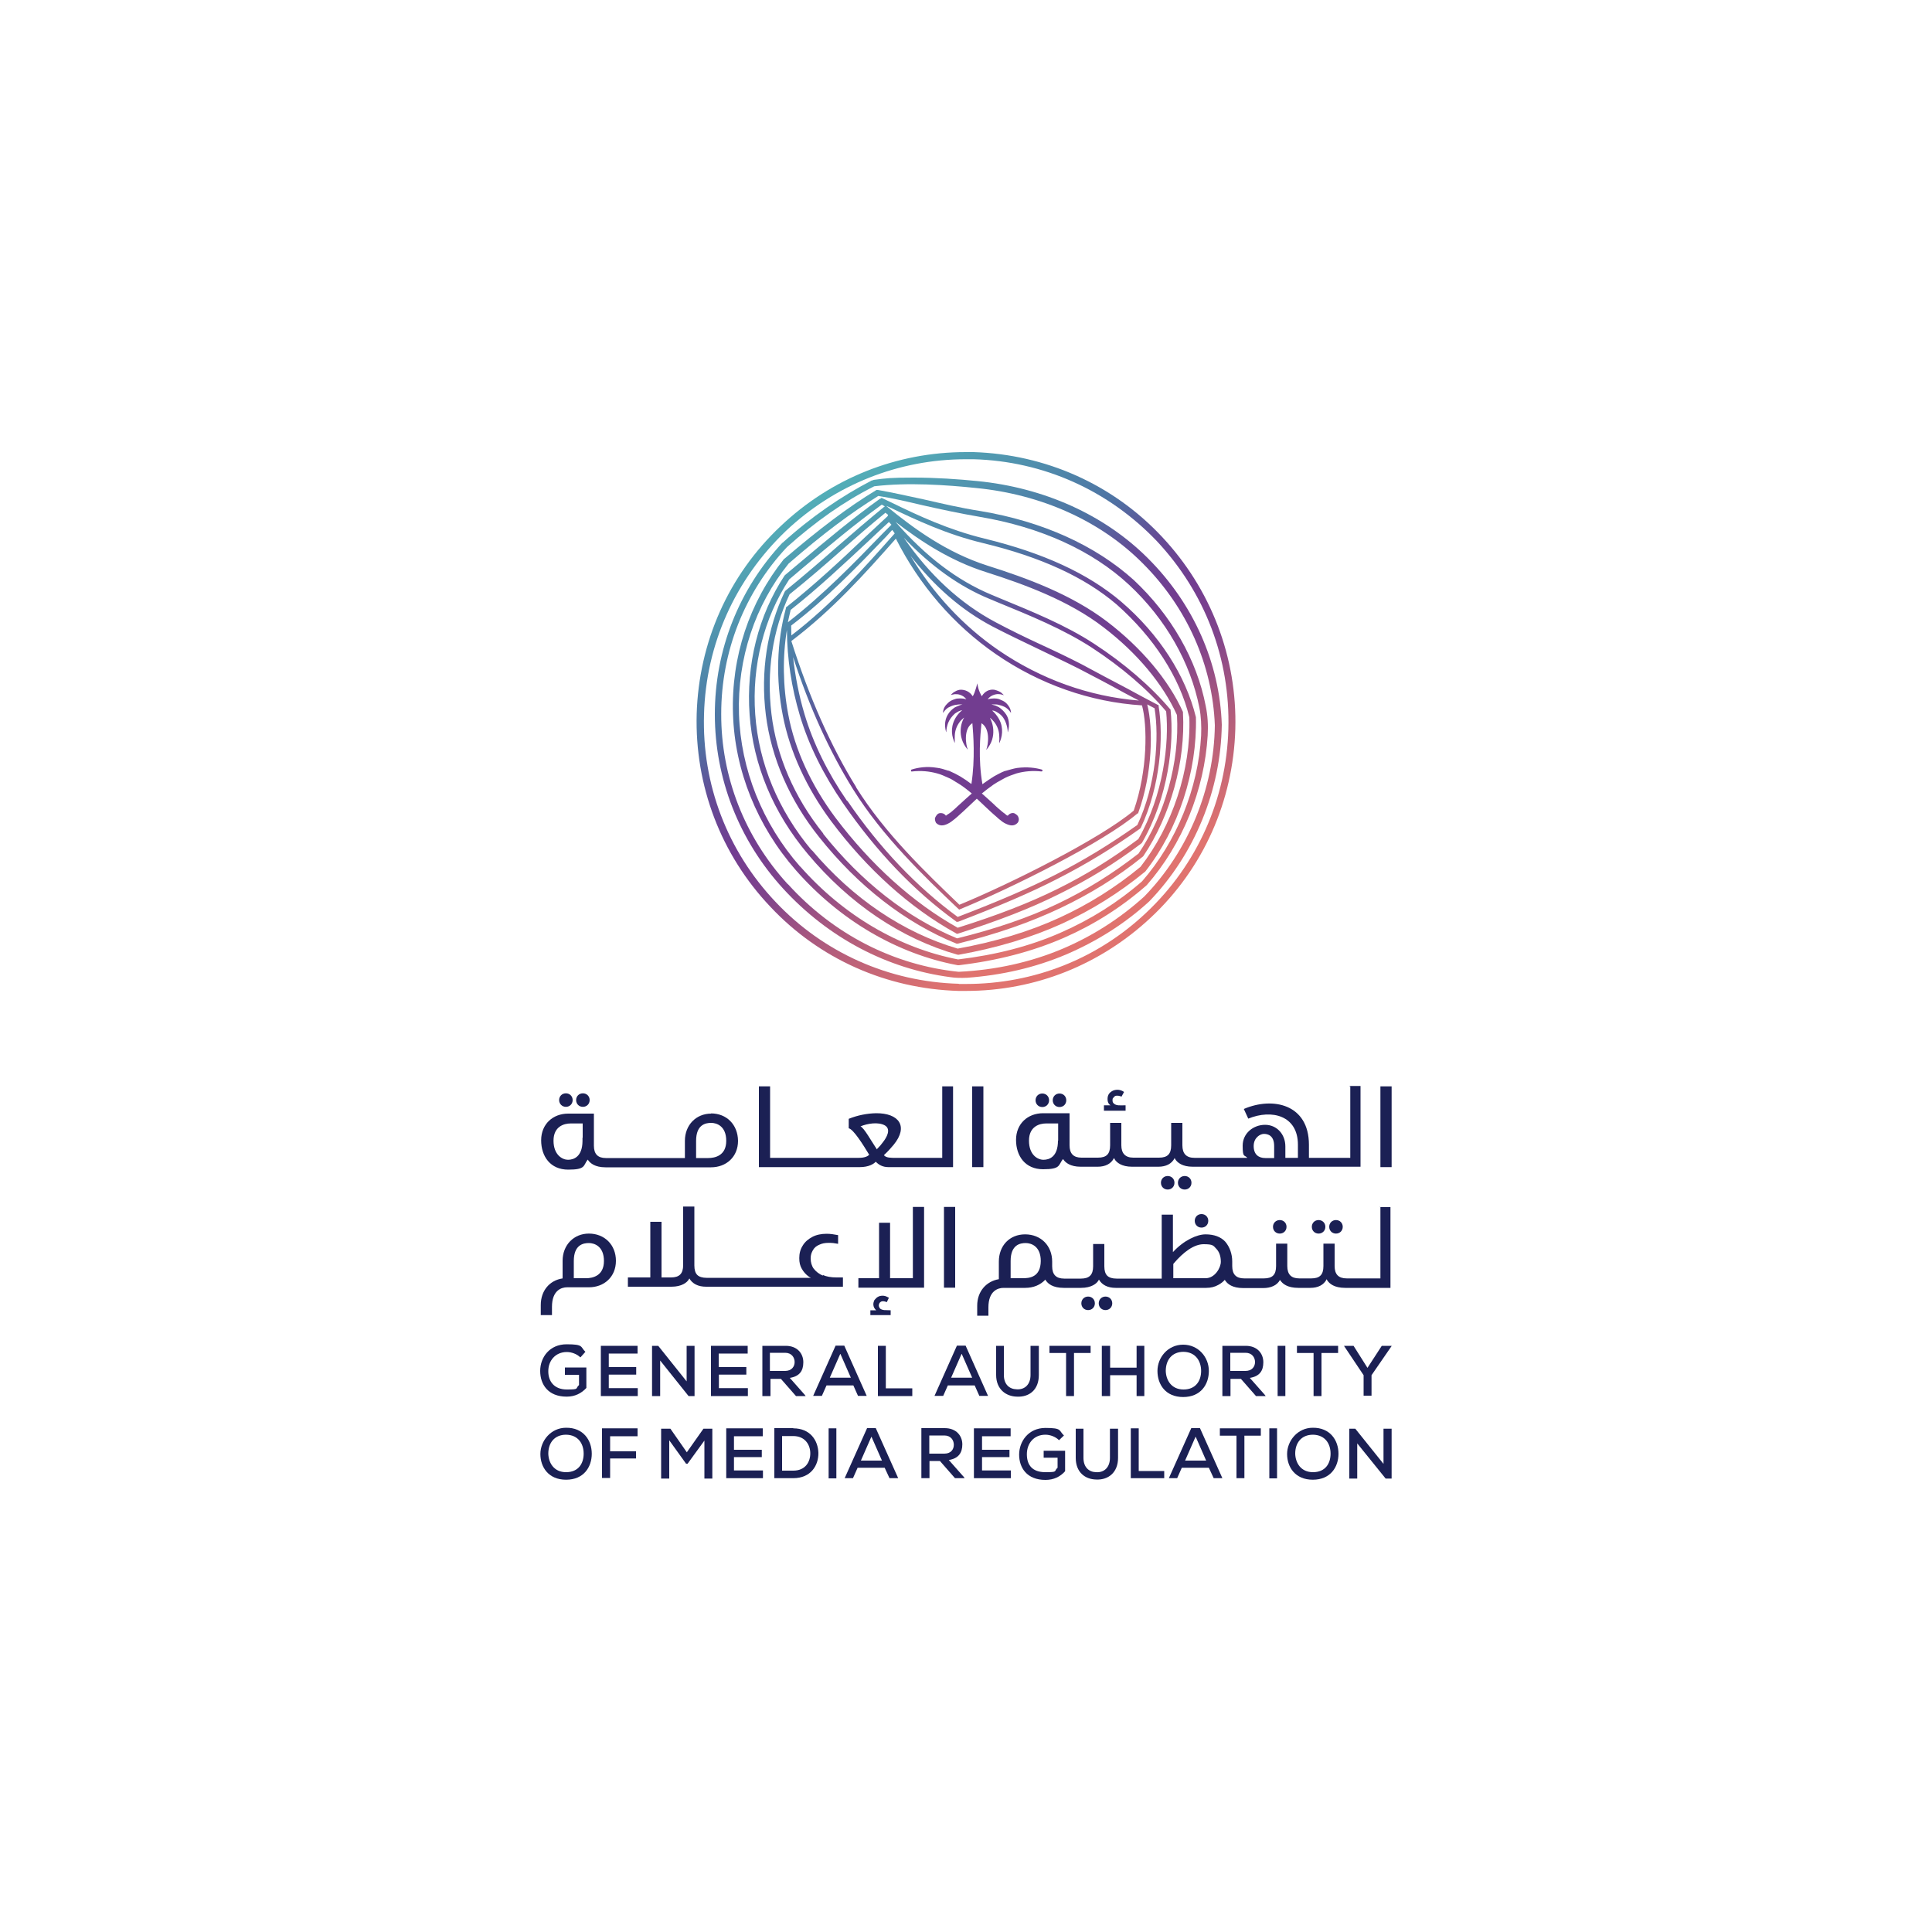
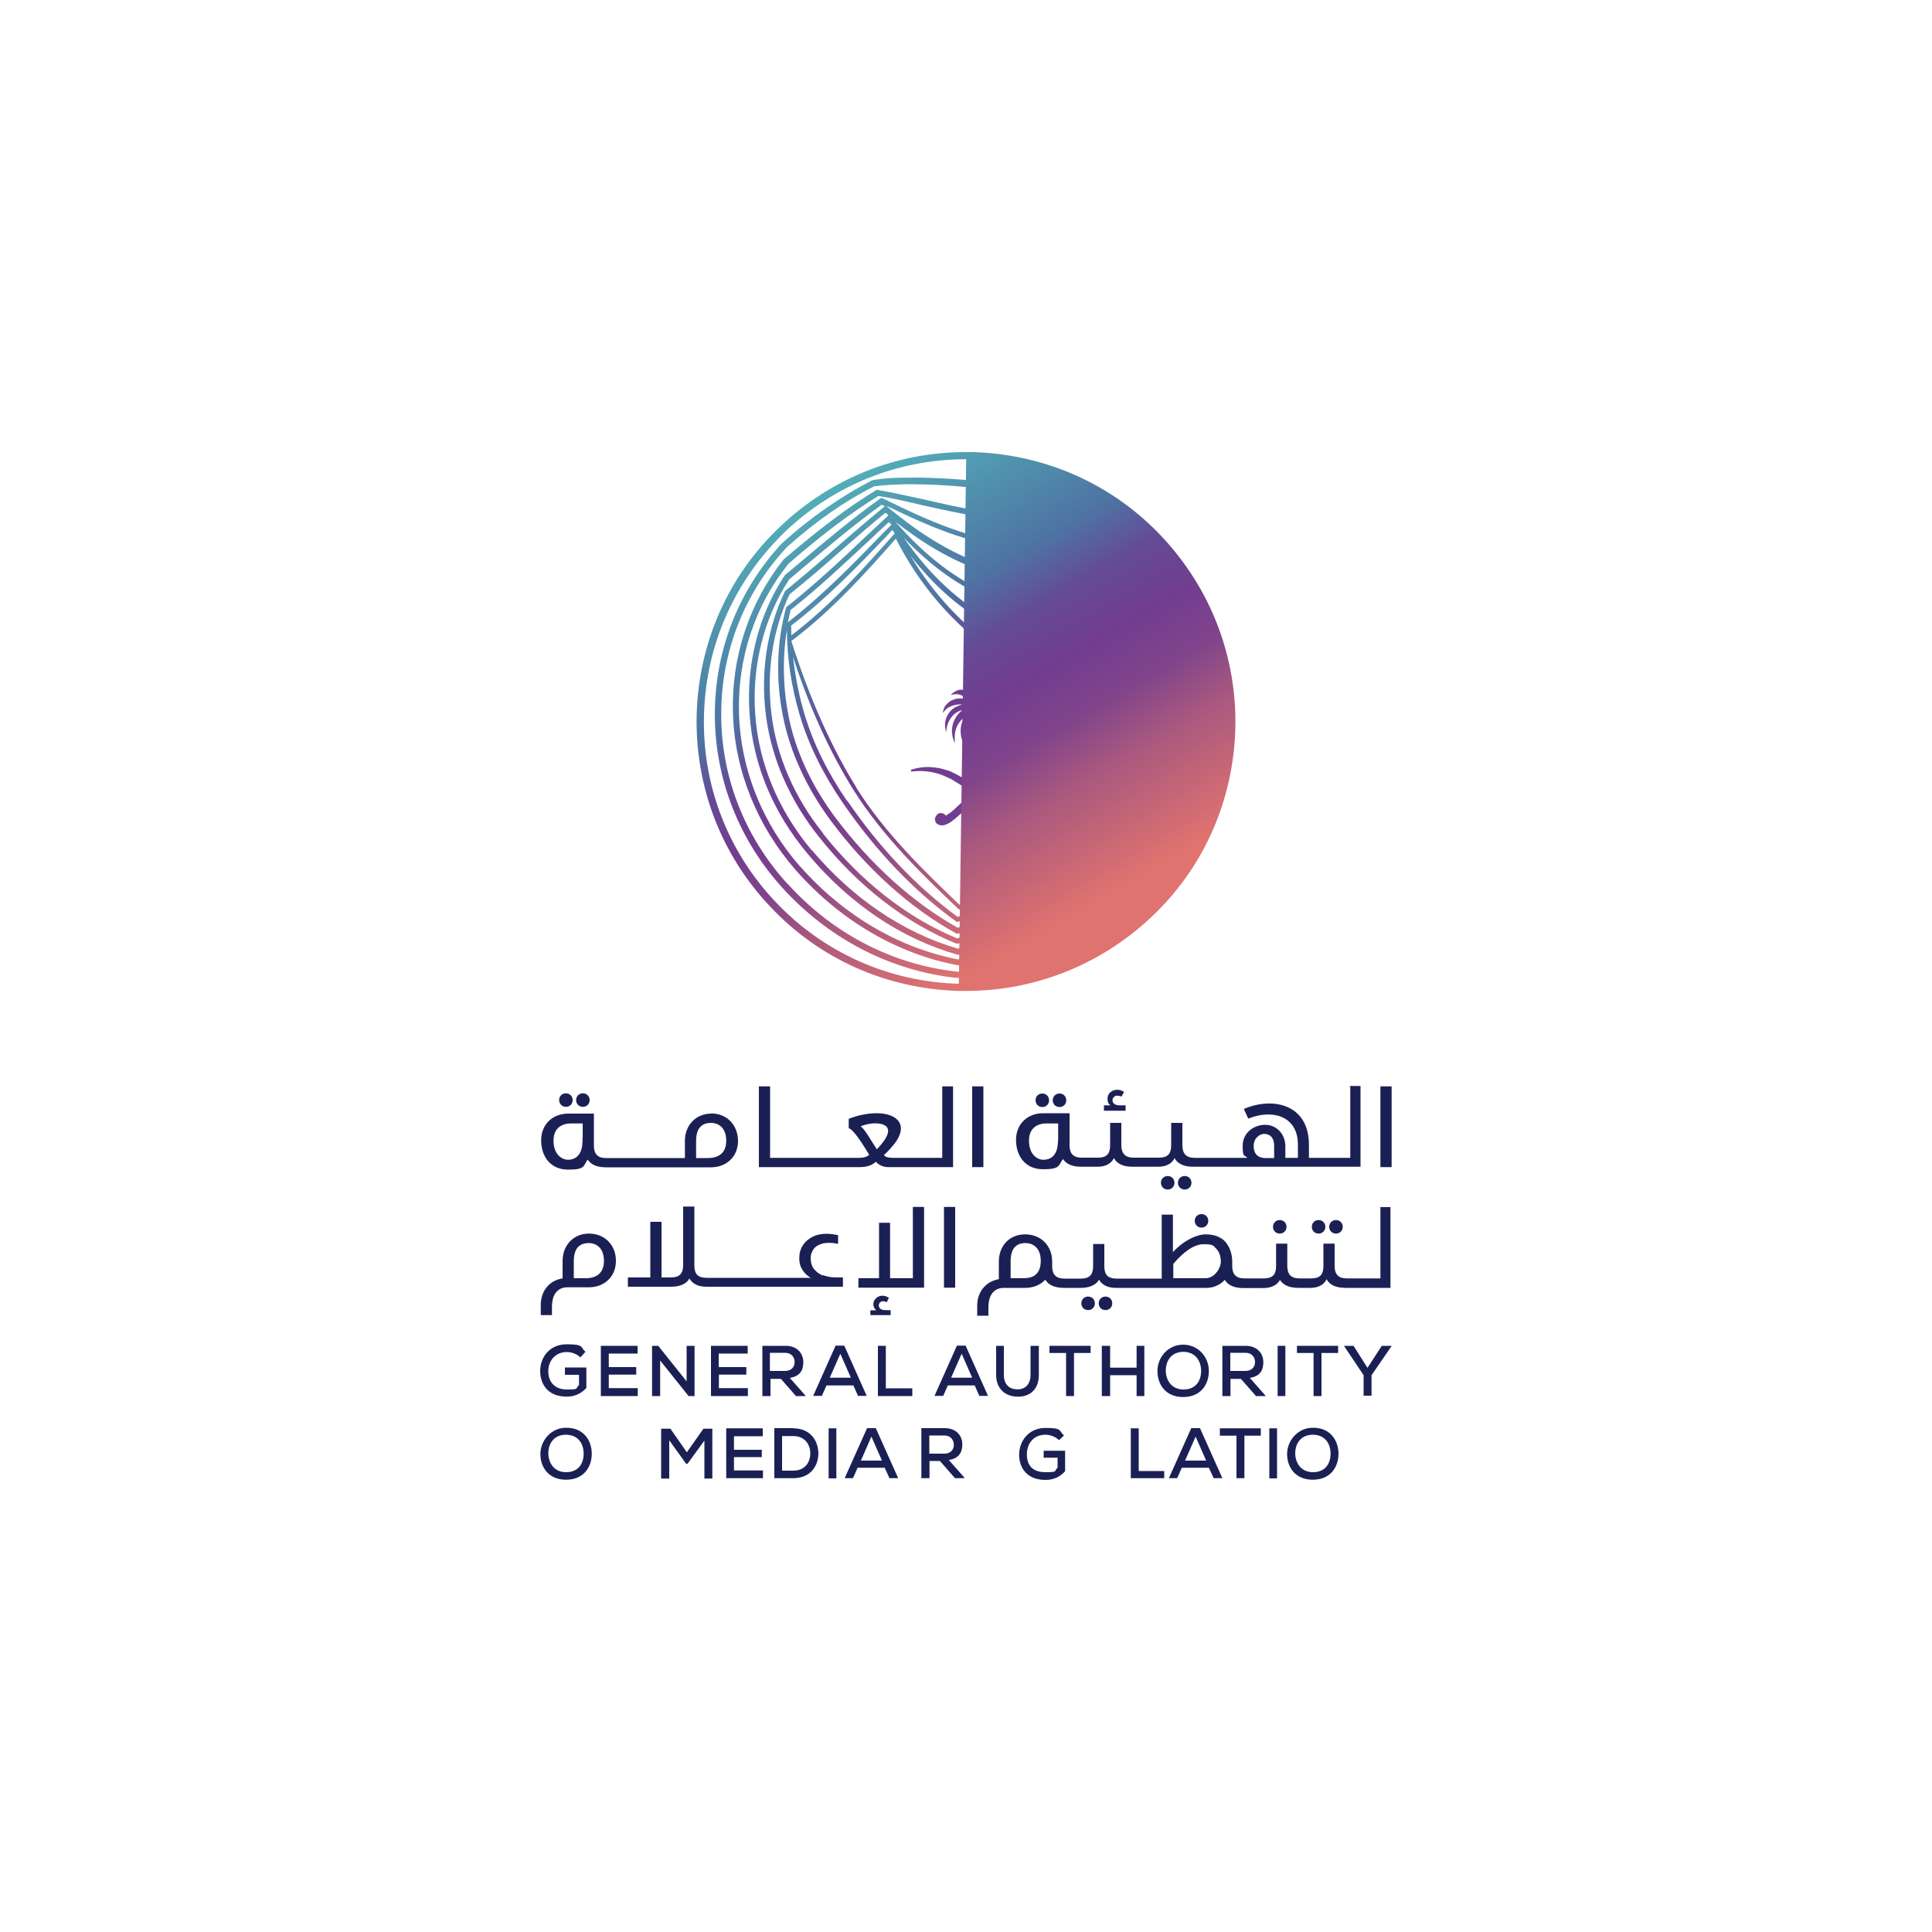
<svg xmlns="http://www.w3.org/2000/svg" xmlns:xlink="http://www.w3.org/1999/xlink" version="1.1" viewBox="0 0 1000 1000">
  <defs>
    <style>
      .cls-1 {
        fill: url(#linear-gradient-2);
      }

      .cls-2 {
        fill: none;
      }

      .cls-3 {
        fill: url(#linear-gradient-4);
      }

      .cls-4 {
        fill: url(#linear-gradient-3);
      }

      .cls-5 {
        clip-path: url(#clippath-1);
      }

      .cls-6 {
        clip-path: url(#clippath-3);
      }

      .cls-7 {
        fill: #723d90;
      }

      .cls-8 {
        fill: #1b2054;
      }

      .cls-9 {
        clip-path: url(#clippath-2);
      }

      .cls-10 {
        fill: url(#linear-gradient);
      }

      .cls-11 {
        clip-path: url(#clippath);
      }
    </style>
    <clipPath id="clippath">
      <path class="cls-2" d="M438.4,414.5c-10.1-14.7-17.5-29.8-22-44.9-2.9-9.7-4.8-19.6-5.9-29.5,8.5,26.2,19,49.1,31.1,68.5,15.2,24.4,36.9,45.2,54.4,61.8l.5.4.7-.3c26.3-10.8,74-34.5,91.6-49.5h.3c0-.1.1-.4.1-.4,7.3-20.1,7.8-43.4,4.6-56,1.3.7,2.6,1.4,3.8,2,2.5,15.4.7,39.9-8.9,60.4-14,9.9-27.4,18.1-42.3,25.7-13.8,7-29.5,13.8-50.7,21.9-21.3-15.6-40.4-35.7-57.1-60.1M516.9,336.6c-18.5-12.7-34-29.5-45.6-48.9,12.5,16,26.5,28.2,42.5,36.6,7.7,4,15.7,7.8,23.6,11.6,7,3.4,14.1,6.7,21,10.2,8.1,4.2,16.1,8.4,23.5,12.5,2.5,1.4,5,2.6,7.6,4-25.9-2.1-50.8-11.1-72.6-26M443.2,407.5c-13.1-21.1-24.4-46.7-33.6-75.7,21.4-16.2,38-34.8,54.1-53,12.1,24,29.9,44.7,51.8,59.8,22.5,15.5,48.7,24.8,75.6,26.5,2.8,10.3,3,33.6-4.3,54.5-17.5,14.7-64,37.9-90.2,48.7-17.2-16.5-38.6-36.9-53.5-60.8M495.7,477.2c21.6-8.3,37.6-15.1,51.6-22.3,15.1-7.7,28.7-16,42.8-26l.4-.5c10.2-21.5,11.8-47.1,9.2-62.9v-.5c-.1,0-.7-.3-.7-.3-5-2.6-10.2-5.4-15.7-8.4-7.4-3.9-15.4-8.1-23.5-12.5-6.8-3.5-14.1-7-21.1-10.2-7.8-3.6-16-7.6-23.5-11.6-18-9.6-34-24.2-47.4-43.7,14.1,14.8,28.8,25.3,44.4,31.7l4.3,1.8c16.6,6.8,33.8,13.8,48.6,23.4,15.2,9.9,28.9,21.6,38.5,33,1.6,16.2-1.3,43.2-14.4,66.1-13.8,10.3-27.2,18.6-42,25.9-14.6,7.2-30.8,13.5-51.5,20-23.2-13-45-32.7-63.3-57-12.4-16.6-21-35.1-24.4-53.4-2.8-14.7-3-29.7-.7-43.8.1,15.1,2.4,29.9,6.7,44.3,4.6,15.4,12.2,30.7,22.4,45.5,17.1,24.8,36.6,45.3,58.3,61l.5.4.7-.3-.3.2ZM409.5,323.8c18.6-14.2,34.2-30.5,49.3-46.2l3-3.3c.4.5.9,1.1,1.3,1.8-16,18-32.5,36.7-53.5,52.8,0-1.8-.1-3.5-.1-5.3M409.1,315.8c14.6-11.5,27.7-23.9,40.4-35.7,3.5-3.4,7.2-6.7,10.6-9.9.4.4.9,1,1.3,1.4l-4.3,4.3c-15.1,15.6-30.8,31.8-49.3,46.2.4-2.1.9-4,1.4-6.2M426.1,431.4c-15-18.7-24.2-40.1-26.8-61.9-2.6-21.8.5-43.2,9.4-61.9,9.6-7.7,18.6-15.5,27.3-23.2,7.5-6.6,14.7-12.8,22.3-19,.4.4,1,.7,1.4,1.1l-.3.7c-3.9,3.6-7.8,7.3-11.7,10.9-12.7,12.1-25.9,24.4-40.5,36l-.4.3v.4c-4.8,17.6-5.3,36.9-1.6,55.6,3.6,18.6,12.3,37.5,24.9,54.5,18.6,24.9,40.9,45,64.6,58.1l.5.3h.5c21-6.7,37.6-13.1,52.2-20.4,15.1-7.4,28.8-15.7,42.8-26.3l.4-.4c13.8-23.8,16.6-51.7,14.8-68.5v-.4l-.3-.3c-9.8-11.6-23.6-23.6-39.3-33.8-14.8-9.7-32.2-16.7-48.9-23.6l-4.3-1.8c-17.5-7.3-33.8-19.6-49.6-37.7,12.8,9.9,28.2,20.1,46.8,26,20.1,6.4,43,14.8,60.9,28.6,17.4,13.3,30.7,29.3,38,45.4,1.4,24.2-6.2,51.6-19.9,71.7-13.5,10.5-27.2,19-41.9,26-15.1,7.2-32.2,13-52,17.9-25.7-10.6-49.6-29.3-69.3-54.1M420.2,440.2c-17.5-20.9-27.5-45.2-29.3-70.5-1.8-25,4.5-49.9,17.6-69.8l7.3-6.2c13.8-11.6,26.8-22.5,40.6-32.5l1.6.9-.7.5c-7.8,6.4-15.6,13.1-23.2,19.7-8.8,7.7-17.9,15.6-27.5,23.4l-.4.5c-9.2,19.3-12.6,41.4-9.8,63.8,2.8,22.3,12.3,44.2,27.6,63.3,20.1,25.3,44.5,44.3,71,55.1h.4c0,.1.4,0,.4,0,20.4-5,37.7-11.1,53.1-18.4,15.1-7.2,29.1-15.7,42.6-26.6l.3-.3c14.1-20.9,21.9-49.2,20.5-74.1v-.5c-7.5-16.6-21.5-33.2-39.3-46.8-18.4-14-41.5-22.5-61.8-28.9-21.3-6.8-38.3-19.3-52.1-30.6l-.3-.3,1.3.5c14,6.7,29.9,14.2,48.7,18.7,29.9,7.2,52.6,17.6,69.2,31.8,19.1,16.9,32.6,37.6,37.6,58.4.9,27.2-8.8,56.2-25.3,77.4-13.1,10.8-26.9,19.4-41.9,26.3-15.7,7.2-33,12.4-52.7,16-28.3-8.3-54.4-26-75.5-51M455.4,258.2c-14.2,10.2-27.5,21.3-41.5,33.1l-7.5,6.3-.3.3c-13.6,20.6-20,46.3-18.1,72,1.8,25.9,12.2,50.8,30.1,72.1,21.5,25.7,48.2,43.8,77.3,52.1h.3c0,.1.4.1.4.1,20.1-3.6,37.7-8.9,53.8-16.2,15.2-7,29.2-15.7,42.9-26.9,17.2-22,26.9-51.8,26.2-79.9-5.3-21.6-19-42.9-38.7-59.8-17.2-14.6-40.3-25.2-70.6-32.6-18.5-4.5-34.2-11.8-48.1-18.6l-5.3-2.5-.7.5h-.2Z" />
    </clipPath>
    <linearGradient id="linear-gradient" x1="1957.9" y1="7146.4" x2="1960.9" y2="7146.4" gradientTransform="translate(-695553.8 -190471.1) rotate(90) scale(97.4 -97.4)" gradientUnits="userSpaceOnUse">
      <stop offset="0" stop-color="#53b6ba" />
      <stop offset="0" stop-color="#53b6ba" />
      <stop offset="0" stop-color="#53b5ba" />
      <stop offset=".3" stop-color="#4e73a3" />
      <stop offset=".4" stop-color="#654a95" />
      <stop offset=".5" stop-color="#723d90" />
      <stop offset=".6" stop-color="#80448b" />
      <stop offset=".7" stop-color="#a8587f" />
      <stop offset=".9" stop-color="#e0736f" />
      <stop offset="1" stop-color="#e0736f" />
    </linearGradient>
    <clipPath id="clippath-1">
      <path class="cls-2" d="M414.2,448.6c-19.7-22.4-30.8-50.5-31.7-79-.9-28.7,8.3-56.4,25.7-77.9,17.7-15.4,32.2-26.2,46.4-35,7.2,1.1,14.8,2.9,22.9,4.8,9.3,2.1,19,4.2,29.5,6,31.6,5.3,58.4,17.5,77.4,35.2,19,17.7,31.8,40.3,36.4,63.6.9,4.6,1.1,9.4.9,14.4-1.5,27.5-12.8,55.1-30.6,75.5-12.8,11.1-26.6,19.7-41.8,26.4-16.2,7.2-34.1,11.7-53.4,14-30.6-5.9-59.5-22.9-81.7-48.1M453.5,253.7c-14.7,8.9-29.3,20-47.6,35.6h-.1c-17.9,22.4-27.4,50.7-26.4,80.3.9,29.2,12.5,58,32.6,80.9,22.6,25.7,52.2,43.2,83.7,49.1h.5c19.7-2.3,38-7,54.5-14.2,15.5-6.8,29.5-15.6,42.8-27.2,18.5-21.1,29.9-49.3,31.6-77.6.3-5.2,0-10.3-1-15.1-4.6-24-17.9-47.2-37.4-65.4-19.7-17.7-46.9-30.2-79.3-35.6-10.3-1.6-20-3.9-29.2-6-8.4-1.8-16.4-3.6-23.8-4.9h-.5c0-.1-.5.1-.5.1h0Z" />
    </clipPath>
    <linearGradient id="linear-gradient-2" x1="1957.9" y1="7146.4" x2="1960.9" y2="7146.4" gradientTransform="translate(-695553.9 -190470.5) rotate(90) scale(97.4 -97.4)" xlink:href="#linear-gradient" />
    <clipPath id="clippath-2">
      <path class="cls-2" d="M407.7,457.6c-22.3-24.4-34.5-55.6-34.4-88.1,0-32.5,12.2-63,34-86.3,14.6-13.1,29.8-23.8,45.2-31.5,17.4-2.1,37.4-.7,52.8.9,33.8,3.3,64.4,17.1,86.1,38.9,23,22.9,36.2,52.8,37.4,83.9-.4,32.8-13.8,65.3-36.6,88.7-12.5,11.3-26.6,20.3-41.8,26.8-16.9,7.2-35.2,11.2-54.2,12.1-33.5-3.4-64.8-19.4-88.3-45.3M451.9,248.6h-.5c-15.7,8.1-31.5,18.9-46.3,32.3h-.1c-22.5,24-35,55.5-35,88.8s12.5,65.3,35.4,90.3c23.2,25.3,53.7,41.5,86.7,45.8,2.6.4,5.4.4,8.3.3,18.1-1.3,35.5-5.3,51.5-12.1,15.6-6.7,30.1-15.7,42.9-27.4,23.5-24.3,37.1-57.6,37.6-91.5-1.1-32-14.7-62.7-38.3-86.2-22.4-22.4-53.7-36.5-88.2-39.9-9.9-1-21.5-1.8-33.1-1.8s-14,.3-20.7,1.2h0Z" />
    </clipPath>
    <linearGradient id="linear-gradient-3" x1="1957.9" y1="7146.4" x2="1960.9" y2="7146.4" gradientTransform="translate(-695553.7 -190470.1) rotate(90) scale(97.4 -97.4)" xlink:href="#linear-gradient" />
    <clipPath id="clippath-3">
-       <path class="cls-2" d="M496.3,509.2c-36.2-1-70.1-16.1-94.9-42.4-24.9-26.3-38.1-60.8-37-97.1,1-36.2,16.1-69.8,42.4-94.9,25.4-24,58.4-37.1,93.2-37.1h3.9c36.2,1,69.8,16.1,94.9,42.4,24.9,26.6,38,60.9,37,97.3-1,36.2-16.1,70.1-42.4,94.9-25.3,24-58.4,37-93.3,37s-2.5,0-3.8,0M499.9,234c-35.8,0-69.6,13.5-95.7,38.2-27.2,25.5-42.5,60.3-43.6,97.4-1,37.1,12.5,72.7,38.1,99.7,25.5,27.2,60.3,42.5,97.4,43.6h3.9c35.7,0,69.6-13.5,95.8-38.1,27.2-25.5,42.5-60.3,43.6-97.4,1-37.1-12.6-72.6-38.1-99.7-25.5-27.2-60.3-42.5-97.4-43.7h-4,0Z" />
+       <path class="cls-2" d="M496.3,509.2c-36.2-1-70.1-16.1-94.9-42.4-24.9-26.3-38.1-60.8-37-97.1,1-36.2,16.1-69.8,42.4-94.9,25.4-24,58.4-37.1,93.2-37.1h3.9s-2.5,0-3.8,0M499.9,234c-35.8,0-69.6,13.5-95.7,38.2-27.2,25.5-42.5,60.3-43.6,97.4-1,37.1,12.5,72.7,38.1,99.7,25.5,27.2,60.3,42.5,97.4,43.6h3.9c35.7,0,69.6-13.5,95.8-38.1,27.2-25.5,42.5-60.3,43.6-97.4,1-37.1-12.6-72.6-38.1-99.7-25.5-27.2-60.3-42.5-97.4-43.7h-4,0Z" />
    </clipPath>
    <linearGradient id="linear-gradient-4" x1="1958.2" y1="7146.7" x2="1961.2" y2="7146.7" gradientTransform="translate(-698451.6 -191283.8) rotate(90) scale(97.8 -97.8)" xlink:href="#linear-gradient" />
  </defs>
  <g>
    <g id="Layer_2">
      <g id="_الهيئة_العامة_لتنظيم_الإعلام">
        <g>
          <path class="cls-7" d="M539.5,398.4c-3.4-1-7.8-1.6-13.1-.9-1.8.3-3.8.9-5.9,1.5-.1,0-.4.1-.5.1-1,.4-2.1.9-3,1.4-.9.4-1.8,1-2.6,1.4-2,1.3-3.9,2.5-5.9,4-2.3-13.3-1.1-25.4-.5-31.5h.1c4.6,2.9,3.4,11.2,2.4,13.6,0,0,0,.1.1,0,5.9-6.8,2.9-14.6,1.8-16.4,0,0,0-.1.1,0,.9.7,1.5,1.4,2.1,2.1,1.8,2.3,2.5,4.8,2.6,7,.1,1.1.1,2.3,0,3.3v.7c1.5-3,2.4-7.8,0-12.3-.7-1.3-1.5-2.4-2.6-3.6-.3-.3-.7-.7-1.1-1h0c.4,0,.7,0,1,.1,1,.3,1.8.9,2.6,1.4,1.8,1.3,2.9,3,3.6,5,.5,1.5.9,3,.9,4.6h.1c1.1-4,.4-7.2-1-9.2-1-1.5-2.4-2.8-3.6-3.6-1-.5-1.8-1-2.6-1.1-.4-.1-.9-.3-1.3-.3h0c0-.1,1.3-.1,1.3-.1,1,0,1.8,0,2.6.3,1.5.3,2.8.9,3.6,1.4,1.5,1,2.3,2.3,2.5,2.6h.1c-.1-2.1-1.3-3.8-2.5-5-1.1-1-2.4-1.5-3.6-2-.9-.3-1.8-.4-2.6-.4s-2.4.1-3.4.5c0,0-.1,0,0,0,.9-1.3,2.1-2,3.4-2.4.9-.3,1.8-.4,2.6-.3.9,0,1.5.3,2.3.5,0,0,.1,0,0-.1-.7-.7-1.4-1.4-2.3-1.8-.9-.4-1.6-.7-2.6-.9-2.4-.3-4.8.7-6.4,3.3h-.1c-.3-.5-.5-1.1-.9-1.8-.7-1.5-1.1-3.3-1.4-4.8-.3,1.6-.9,3.4-1.4,4.8-.3.7-.5,1.3-.9,1.8h-.1c-1.5-2.4-4-3.4-6.4-3.3-.9.1-1.8.4-2.6.9-.9.4-1.5,1-2.3,1.8h0c.5-.1,1.4-.3,2.1-.4.9,0,1.8,0,2.6.3,1.3.4,2.5,1.1,3.4,2.4,0,0,0,.1,0,0-1-.4-2.1-.5-3.4-.5s-1.8.1-2.6.4c-1.4.4-2.6,1-3.6,2-1.4,1.3-2.4,2.8-2.5,5,0,0,0,.1.1,0,.3-.4,1-1.6,2.5-2.6,1-.5,2.1-1.1,3.6-1.4.9-.1,1.6-.3,2.6-.3h1.3c-.4.1-.9.3-1.3.4-.9.3-1.6.7-2.6,1.1-1.4.9-2.6,2-3.6,3.6-1.4,2.3-2.1,5.3-1,9.2h.1c0-1.4.3-2.9.9-4.6.7-1.8,2-3.6,3.6-5,.9-.5,1.6-1.1,2.6-1.4.3-.1.7-.3,1-.3,0,0,.1,0,0,.1-.4.3-.7.7-1.1,1-1.1,1.1-2,2.4-2.6,3.6-2.4,4.6-1.5,9.2,0,12.3v-.7c0-1-.1-2,0-3.3.1-2.3.9-4.8,2.6-7,.5-.7,1.3-1.4,2.1-2.1h.1c-1.3,2-4,9.6,1.8,16.4h.1c-1-2.4-2.3-10.6,2.4-13.6.5,6,1.5,18.4-.5,31.5-2-1.5-3.9-2.8-5.9-4-.9-.5-1.8-1-2.6-1.4-1-.5-2.1-1-3-1.4-.1-.1-.4-.1-.5-.1-2.1-.7-4-1.3-5.9-1.5-5.3-.9-9.8-.1-13,.9-.3.1-.4.3-.4.5,0,.4.3.7.7.5,4.6-.5,8.8-.1,12.8,1,2,.5,3.9,1.4,5.9,2.3,1.3.5,2.5,1.3,3.6,2,.9.5,1.8,1.1,2.6,1.6,2.1,1.4,4,2.9,5.9,4.5-2.1,1.8-4,3.6-5.9,5.3-1,.9-1.8,1.6-2.6,2.4-1.4,1.3-2.6,2.3-3.6,2.9-.4.3-.9.5-1.3.9-.7-1-1.8-1.5-3.3-1.3-.5.1-1,.4-1.4.9s-.7,1-.9,1.5c-.3,1,.3,2.3.5,2.6l.3.3c1.6,1.4,3.6,1.3,5.9.1,1.1-.5,2.4-1.5,3.6-2.5.9-.7,1.6-1.4,2.6-2.3,2.3-2,4.6-4.3,7.3-6.8.4-.4,1-.9,1.4-1.3.4.4,1,.9,1.4,1.3,2.6,2.4,5,4.8,7.3,6.8,1,.9,1.8,1.5,2.6,2.3,1.3,1.1,2.5,2,3.6,2.5,2.3,1.1,4.2,1.4,5.9-.1l.3-.3c.4-.4.9-1.6.5-2.6-.1-.5-.4-1.1-.9-1.5s-.9-.7-1.4-.9c-1.3-.3-2.5.3-3.3,1.3-.4-.1-.9-.4-1.3-.9-1.1-.7-2.3-1.8-3.6-2.9-.9-.7-1.6-1.5-2.6-2.4-1.8-1.6-3.8-3.5-5.9-5.3,1.8-1.5,3.8-3,5.9-4.5.9-.5,1.6-1.1,2.6-1.6,1.3-.7,2.4-1.4,3.6-2,1.8-.9,3.8-1.6,5.9-2.3,3.9-1.1,8.3-1.5,12.8-1,.4,0,.7-.3.7-.5l-.5-.5" />
          <g class="cls-11">
            <rect class="cls-10" x="342.3" y="215.4" width="321.1" height="322.2" transform="translate(-121.2 305.1) rotate(-30.3)" />
          </g>
          <g class="cls-5">
            <rect class="cls-1" x="333" y="208.4" width="337.5" height="337.1" transform="translate(-121.6 304.6) rotate(-30.3)" />
          </g>
          <g class="cls-9">
            <rect class="cls-4" x="322.5" y="199.4" width="357.1" height="355.9" transform="translate(-122 304.3) rotate(-30.3)" />
          </g>
          <g class="cls-6">
            <rect class="cls-3" x="308.4" y="182.7" width="383.2" height="382.5" transform="translate(-120.4 303.4) rotate(-30.3)" />
          </g>
          <g>
            <path class="cls-8" d="M300.4,702.6c-1.8-1.8-4.6-2.8-7-2.8-6,0-9.7,4.6-9.6,10.1,0,4.8,2.8,9.3,9.6,9.3s4.2-.5,6.3-2.3v-5.3h-7.3v-3.8h11.1v10.6c-2.6,2.8-5.9,4.5-10.2,4.5-9.6,0-13.7-6.3-13.7-13.3s4.8-13.8,13.7-13.8,7,1.3,9.7,3.9l-2.5,2.8h-.1Z" />
            <polygon class="cls-8" points="330.1 722.6 311 722.6 311 696.6 330 696.6 330 700.6 315.1 700.6 315.1 707.6 329.3 707.6 329.3 711.5 315.1 711.5 315.1 718.5 330.1 718.5 330.1 722.6" />
            <polygon class="cls-8" points="355.4 715 355.4 696.6 359.5 696.6 359.5 722.6 356.4 722.6 341.7 704.2 341.7 722.6 337.5 722.6 337.5 696.6 340.7 696.6 355.4 715" />
            <polygon class="cls-8" points="387.1 722.6 368 722.6 368 696.6 387 696.6 387 700.6 372 700.6 372 707.6 386.3 707.6 386.3 711.5 372.1 711.5 372.1 718.5 387.1 718.5 387.1 722.6" />
            <path class="cls-8" d="M416.9,722.6h-4.9l-7.8-8.9h-5.4v8.9h-4.2v-26h12.1c6,0,9.1,4,9.1,8.5s-2,7.3-7,8.1l7.7,8.7.5.7h-.1ZM398.5,700.3v9.3h7.8c3.5,0,5-2.3,5-4.6s-1.5-4.8-4.9-4.8h-7.9Z" />
            <path class="cls-8" d="M441.8,717.1h-14l-2.4,5.4h-4.5l11.6-26h4.5l11.6,26h-4.5l-2.4-5.4ZM434.9,700.8l-5.4,12.3h10.9l-5.4-12.3Z" />
            <polygon class="cls-8" points="458.5 696.6 458.5 718.6 472.2 718.6 472.2 722.6 454.4 722.6 454.4 696.6 458.5 696.6" />
            <path class="cls-8" d="M504.6,717.1h-14l-2.4,5.4h-4.5l11.6-26h4.5l11.6,26h-4.5l-2.4-5.4ZM497.7,700.8l-5.4,12.3h10.9l-5.4-12.3Z" />
            <path class="cls-8" d="M537.7,696.6v15.1c0,7.7-5,11.5-11.3,11.2-5.8-.1-10.8-3.9-10.8-11.2v-15.1h4v15.1c0,4.8,2.8,7.3,6.6,7.4,4.2.3,7.2-2.5,7.2-7.4v-15.1h4.3-.1Z" />
            <polygon class="cls-8" points="551.8 700.3 543.2 700.3 543.2 696.6 564.5 696.6 564.5 700.3 555.9 700.3 555.9 722.6 551.8 722.6 551.8 700.3" />
            <polygon class="cls-8" points="588.3 722.6 588.3 711.8 574.6 711.8 574.6 722.6 570.3 722.6 570.3 696.6 574.6 696.6 574.6 707.9 588.3 707.9 588.3 696.6 592.3 696.6 592.3 722.6 588.3 722.6" />
            <path class="cls-8" d="M625.7,709.6c0,7-4.2,13.5-13.3,13.5s-13.3-6.5-13.3-13.5,5.4-13.6,13.3-13.6,13.3,6.5,13.3,13.6M612.6,719.2c6.4,0,9.1-4.6,9.1-9.6s-2.8-9.8-9.1-9.9c-6,0-9.2,4.2-9.2,9.9.1,4.6,2.8,9.6,9.2,9.6" />
            <path class="cls-8" d="M655,722.6h-4.9l-7.8-8.9h-5.4v8.9h-4.2v-26h12.1c6,0,9.1,4,9.1,8.5s-2,7.3-7,8.1l7.7,8.7.5.7h-.1ZM636.8,700.3v9.3h7.8c3.5,0,5-2.3,5-4.6s-1.5-4.8-4.9-4.8h-7.9Z" />
            <rect class="cls-8" x="661.3" y="696.6" width="4" height="26" />
            <polygon class="cls-8" points="679.9 700.3 671.3 700.3 671.3 696.6 692.6 696.6 692.6 700.3 684 700.3 684 722.6 679.9 722.6 679.9 700.3" />
            <polygon class="cls-8" points="707.8 708 715.2 696.6 720.3 696.6 720.3 696.7 709.9 711.8 709.9 722.4 705.8 722.4 705.8 711.8 695.7 696.7 695.7 696.6 700.6 696.6 707.8 708" />
            <path class="cls-8" d="M306.3,752.4c0,7-4.2,13.5-13.3,13.5s-13.3-6.5-13.3-13.3,5.4-13.6,13.3-13.6c8.9-.1,13.3,6.4,13.3,13.5M293,762c6.4,0,9.1-4.5,9.1-9.6s-2.8-9.7-9.1-9.8c-6,0-9.2,4.2-9.2,9.8.1,4.6,2.8,9.6,9.2,9.6" />
-             <polygon class="cls-8" points="311.6 765.1 311.6 739.3 330 739.3 330 743.4 315.8 743.4 315.8 751.2 329.2 751.2 329.2 754.9 315.8 754.9 315.8 765 311.6 765 311.6 765.1" />
            <polygon class="cls-8" points="364.7 745.5 355.9 757.6 355.1 757.6 346.4 745.5 346.4 765.3 342.2 765.3 342.2 739.5 347 739.5 355.5 751.7 364.1 739.5 368.7 739.5 368.7 765.3 364.6 765.3 364.6 745.5 364.7 745.5" />
            <polygon class="cls-8" points="394.9 765.1 375.9 765.1 375.9 739.3 394.8 739.3 394.8 743.4 379.9 743.4 379.9 750.4 394.3 750.4 394.3 754.2 379.9 754.2 379.9 761.1 394.9 761.1 394.9 765.1" />
            <path class="cls-8" d="M410.6,739.3c8.8,0,12.8,6.3,13,12.7.1,6.5-3.9,13.1-13,13.1h-9.8v-25.9h9.8ZM404.8,761.2h5.8c6.3,0,8.9-4.6,8.8-9.2-.1-4.3-2.8-8.7-8.8-8.7h-5.8v17.9Z" />
            <rect class="cls-8" x="428.9" y="739.3" width="4" height="25.9" />
            <path class="cls-8" d="M457.9,759.7h-14l-2.4,5.4h-4.3l11.6-25.9h4.5l11.6,25.9h-4.5l-2.5-5.4h0ZM451,743.7l-5.4,12.3h10.9l-5.4-12.3Z" />
            <path class="cls-8" d="M499.2,765.1h-4.9l-7.8-8.9h-5.4v8.9h-4.2v-25.9h12.1c6,0,9.1,4,9.1,8.4s-2,7.3-7,8.1l7.7,8.7.5.7h-.1ZM481,743.1v9.3h7.8c3.5,0,4.9-2.3,4.9-4.6s-1.5-4.8-4.9-4.8h-7.8Z" />
-             <polygon class="cls-8" points="523.1 765.1 504.1 765.1 504.1 739.3 523.1 739.3 523.1 743.4 508.3 743.4 508.3 750.4 522.5 750.4 522.5 754.2 508.3 754.2 508.3 761.1 523.2 761.1 523.2 765.1 523.1 765.1" />
            <path class="cls-8" d="M548.1,745.4c-1.8-1.8-4.6-2.8-7-2.8-6,0-9.6,4.5-9.6,10.1s2.8,9.3,9.6,9.3,4.2-.5,6.3-2.3v-5.2h-7.2v-3.6h11.1v10.6c-2.5,2.8-5.8,4.5-10.2,4.5-9.6,0-13.6-6.3-13.6-13.1s4.8-13.8,13.6-13.8,6.8,1.3,9.6,3.9l-2.5,2.4h-.1Z" />
-             <path class="cls-8" d="M578.7,739.5v15.1c0,7.5-5,11.5-11.3,11.2-5.8-.1-10.6-3.8-10.6-11.2v-15.1h4v15.1c0,4.8,2.8,7.3,6.5,7.4,4.2.3,7.2-2.5,7.2-7.4v-15.1h4.2Z" />
            <polygon class="cls-8" points="589.4 739.3 589.4 761.4 602.6 761.4 602.6 765.1 585.3 765.1 585.3 739.3 589.4 739.3" />
            <path class="cls-8" d="M625.7,759.7h-14l-2.4,5.4h-4.3l11.6-25.9h4.5l11.6,25.9h-4.5l-2.5-5.4ZM618.8,743.7l-5.4,12.3h10.9l-5.4-12.3Z" />
            <polygon class="cls-8" points="640 743.1 631.4 743.1 631.4 739.3 652.6 739.3 652.6 743.1 644.1 743.1 644.1 765.1 640 765.1 640 743.1" />
            <rect class="cls-8" x="657" y="739.3" width="4" height="25.9" />
            <path class="cls-8" d="M692.8,752.4c0,7-4.2,13.5-13.3,13.5s-13.3-6.5-13.3-13.3,5.4-13.6,13.3-13.6c8.9-.1,13.3,6.4,13.3,13.5M679.6,762c6.4,0,9.1-4.5,9.1-9.6s-2.8-9.7-9.1-9.8c-6,0-9.2,4.2-9.2,9.8.1,4.6,2.8,9.6,9.2,9.6" />
-             <polygon class="cls-8" points="716.1 757.7 716.1 739.5 720.3 739.5 720.3 765.3 717.2 765.3 702.5 747.1 702.5 765.3 698.4 765.3 698.4 739.5 701.5 739.5 716.1 757.7" />
            <path class="cls-8" d="M698.9,562.3v37h-21.4v-6.8c0-20.9-18.6-25-33.7-18.5l2.3,5c12.2-5,25.7-1.6,25.7,13.5v6.8h-6.5v-5.9c0-6.4-4.5-11.2-10.5-11.2s-11.6,4.3-11.6,10.8.9,4.5,2.4,6.3h-27.3c-4.2,0-6.3-2.1-6.3-6.5v-11.6h-5.8v11.6c0,2.3-.5,3.9-1.5,4.9s-2.5,1.5-4.8,1.5h-13.3c-4.2,0-6.2-2.3-6.2-6.4v-11.6h-5.8v11.6c0,2.3-.5,3.9-1.5,4.9s-2.5,1.5-4.8,1.5h-8.5c-4.2,0-6.2-2.1-6.2-6.4v-16.6h-13.7c-7.9,0-14,5.4-14,13.8s4.8,15.2,14,15.2,7.8-2.1,10.3-5.3c.1.1.3.4.3.4,1,1.4,3.4,3.6,8.9,3.6h8.7c4,0,7-1.5,8.5-4.5.1.3.5.7.5.9,1,1.4,3.4,3.6,8.9,3.6h13.5c4,0,7-1.5,8.5-4.5,0,.1.5.9.5.9,1,1.4,3.4,3.6,8.9,3.6h86.8v-41.8h-5.8l.2.2ZM547.6,590.4c0,8.4-4.5,9.9-7.5,9.9s-7.5-2.5-7.5-9.9,5.5-8.9,8.8-8.9h6.3v8.9h-.1ZM659.5,599.4h-4.6c-3.4,0-6-1.8-6-6.2s3.4-6.3,5.3-6.3,5.3.7,5.3,6.3v6.2h-.1Z" />
            <rect class="cls-8" x="714.5" y="562.3" width="5.8" height="41.8" />
            <path class="cls-8" d="M582.6,572.1v2.8h-11.2v-2.8h3.4c-.9-.5-1.4-1.5-1.5-2.6-.1-1,0-2.1.5-3,.5-.9,1.3-1.5,2.3-2,1-.4,2-.5,2.9-.4.9.1,2,.5,2.8,1.1l-1.3,2.4c-1-.4-2.3-.7-3.3-.3-.5.3-1,.9-1.3,1.4-.1.5-.1,1.3.1,1.8.5,1,1.6,1.5,2.8,1.6,1.1.1,2.4,0,3.6,0" />
            <rect class="cls-8" x="488.6" y="624.7" width="5.8" height="41.8" />
            <polygon class="cls-8" points="472.5 624.7 472.5 661.6 460.7 661.6 460.7 632.9 455 632.9 455 661.6 444.3 661.6 444.3 666.5 452.8 666.5 458.5 666.5 478.3 666.5 478.3 624.7 472.5 624.7" />
            <path class="cls-8" d="M304.8,638.5c-7.8,0-13.6,5.9-13.6,14.1v9.1c-6.7,1-11.3,6.3-11.3,13.8v5.2h5.8v-4.3c0-8.5,4.9-10.1,7.8-10.1h11.3c7.9,0,14-5.4,14-13.7s-5.9-14.1-14-14.1M303.4,661.6h-6.4v-8.9c0-8.5,5-9.3,7.8-9.3s7.8,1.6,7.8,9.3-5.9,8.9-9.2,8.9" />
            <path class="cls-8" d="M426,660.3c-2.1-.9-3.6-2.1-4.8-3.6-1.1-1.5-1.6-3.4-1.6-5.3s.4-2.9,1.1-4.2,1.8-2.3,3.3-2.9c1.4-.7,3-1,4.9-1s2.8.1,4.9.5v-4.5c-2.1-.4-4-.7-5.9-.7-2.8,0-5.3.5-7.4,1.6s-3.9,2.6-5,4.5c-1.3,2-1.8,4.2-1.8,6.5s.4,3.9,1.3,5.5c.9,1.6,2.1,3,3.8,4.2l.9.5h-54c-2.1,0-3.8-.5-4.8-1.5s-1.5-2.6-1.5-4.9v-30.5h-5.8v30.3c0,4.5-2,6.4-6.3,6.4h-4.9v-28.8h-5.8v28.8h-11.6v4.8h22.5c5.5,0,8.1-2.3,8.9-3.6,0-.1.4-.5.4-.7,1.6,2.8,4.6,4.3,8.7,4.3h70.8v-4.8h-3.3c-2.8,0-5.2-.4-7.2-1.3" />
            <path class="cls-8" d="M457.7,678.1c-1.1-.1-2.3-.5-2.6-1.5-.3-.5-.3-1.1-.1-1.6.1-.5.5-1,1.1-1.3.9-.4,2-.1,2.9.3l1.1-2.3c-.9-.5-1.8-.9-2.6-1-1-.1-2,0-2.8.4-.9.4-1.5,1.1-2.1,1.8-.4.9-.7,1.8-.5,2.8.1,1,.7,1.8,1.4,2.5h-3v2.5h10.5v-2.5c-1-.1-2.1,0-3-.1" />
            <path class="cls-8" d="M604.4,608.7c2,0,3.5,1.5,3.5,3.5s-1.5,3.5-3.5,3.5-3.5-1.5-3.5-3.5,1.5-3.5,3.5-3.5" />
            <path class="cls-8" d="M613.2,608.7c2,0,3.5,1.5,3.5,3.5s-1.5,3.5-3.5,3.5-3.5-1.5-3.5-3.5,1.5-3.5,3.5-3.5" />
            <path class="cls-8" d="M539.5,566c2,0,3.5,1.5,3.5,3.5s-1.5,3.5-3.5,3.5-3.5-1.5-3.5-3.5,1.5-3.5,3.5-3.5" />
            <path class="cls-8" d="M548.4,566c2,0,3.5,1.5,3.5,3.5s-1.5,3.5-3.5,3.5-3.5-1.5-3.5-3.5,1.5-3.5,3.5-3.5" />
            <path class="cls-8" d="M487.7,562.3v37h-24.2c-2,0-4.9.1-6-1.4,2-1.8,3.9-4,5-5.3,7.9-9.6,2.8-16.5-9.1-16.4-4.5.1-9.4,1-14.1,2.9v4.9c2.4.5,7.2,8.1,10.6,13.7-.7.7-2.1,1.6-5.5,1.6h-45.8v-37h-5.8v41.8h52.2c4.6,0,7.2-1.6,8.3-2.8,1.5,1.6,3.6,2.8,6.5,2.8h33.5v-41.8h-5.5ZM453.8,594.8c-3-4.5-6.5-10.9-8.4-11.8,3.6-1.5,9.2-2.4,12.6-.5,3.4,2,.9,6.3-1,8.7-.7,1-1.6,2.1-3.3,3.8" />
            <rect class="cls-8" x="503.2" y="562.3" width="5.8" height="41.8" />
            <path class="cls-8" d="M368.1,576.4c-7.8,0-13.6,5.9-13.6,14.1v8.9h-40.9c-4.2,0-6.2-2.1-6.2-6.4v-16.6h-13.3c-7.9,0-14,5.4-14,13.8s4.8,15.2,14,15.2,7.7-2.1,10.1-5.2c.1.1.3.4.3.4,1,1.4,3.4,3.6,8.9,3.6h54.6c7.9,0,14-5.4,14-13.7-.1-8.4-5.9-14.2-14-14.2M301.5,588.7h0v2c-.1,8.1-4.6,9.6-7.5,9.6s-7.5-2.5-7.5-9.9,5.5-8.9,8.8-8.9h6.3v7.4h-.1ZM366.6,599.4h-6.3v-8.9c0-8.5,5-9.3,7.8-9.3s7.8,1.6,7.8,9.3-5.9,8.9-9.3,8.9" />
            <path class="cls-8" d="M292.9,572.9c2,0,3.5-1.5,3.5-3.5s-1.5-3.5-3.5-3.5-3.5,1.5-3.5,3.5,1.6,3.5,3.5,3.5" />
            <path class="cls-8" d="M301.7,572.9c2,0,3.5-1.5,3.5-3.5s-1.5-3.5-3.5-3.5-3.5,1.5-3.5,3.5,1.5,3.5,3.5,3.5" />
            <path class="cls-8" d="M714.5,624.7v37h-17.4c-4.3,0-6.3-2.1-6.3-6.4v-11.6h-5.8v11.6c0,2.3-.5,3.9-1.5,4.9s-2.5,1.5-4.8,1.5h-6.2c-4.2,0-6.2-2.1-6.2-6.4v-11.6h-5.8v11.6c0,2.3-.5,3.9-1.5,4.9s-2.6,1.5-4.8,1.5h-10.2c-4.2,0-6.2-2.1-6.2-6.4v-2.4c0-3.8-1.3-7.5-3.6-10.2-2.3-2.5-5.8-3.8-10.2-3.8s-11.2,3-16.9,9.2v-19.4h-5.8v33.1h-23.4c-2.1,0-3.8-.5-4.8-1.5s-1.5-2.6-1.5-4.9v-11.5h-5.8v11.5c0,4.5-2,6.4-6.3,6.4h-8.7c-4.2,0-6.2-2.1-6.2-6.4v-2.4c0-8.3-5.9-14.1-14-14.1s-13.6,5.9-13.6,14.1v9.1c-6.5,1.1-11.2,6.3-11.2,13.7v5.2h5.8v-4.3c0-8.5,4.9-10.1,7.8-10.1h11.2c4.3,0,7.9-1.5,10.5-4.3h0c0,.3.4.7.4.7,1,1.4,3.4,3.6,9.1,3.6h8.9c5.5,0,8.1-2.3,8.9-3.6,0-.1.4-.5.4-.7,1.6,2.8,4.6,4.3,8.7,4.3h46.8c2.4,0,4.5-.5,6.4-1.6,1.3-.7,2.4-1.6,3.3-2.6h0c0,.3.4.7.4.7,1,1.4,3.4,3.6,9.1,3.6h10.3c4,0,7.2-1.4,8.7-4.2,0,.1.4.5.4.5,1,1.4,3.4,3.6,9.1,3.6h6.2c4,0,7-1.5,8.5-4.5,0,.1.4.9.5.9,1,1.4,3.4,3.6,9.1,3.6h23.4v-41.8h-5.9.2ZM529.4,661.6h-6.3v-8.9c0-8.5,5-9.3,7.8-9.3s7.8,1.6,7.8,9.3c-.1,8.5-6,8.9-9.3,8.9M624,661.6h-16.7v-7.4c5.3-6.3,10.8-10.2,15.7-10.2s5,.7,6.5,2.3c1.5,1.5,2.4,3.8,2.4,6.8s-3,8.5-7.9,8.5" />
            <path class="cls-8" d="M563.2,671.1c2,0,3.5,1.5,3.5,3.5s-1.5,3.5-3.5,3.5-3.5-1.5-3.5-3.5,1.5-3.5,3.5-3.5" />
            <path class="cls-8" d="M572.2,671.1c2,0,3.5,1.5,3.5,3.5s-1.5,3.5-3.5,3.5-3.5-1.5-3.5-3.5,1.5-3.5,3.5-3.5" />
            <path class="cls-8" d="M682.5,631.5c2,0,3.5,1.5,3.5,3.5s-1.5,3.5-3.5,3.5-3.5-1.5-3.5-3.5,1.5-3.5,3.5-3.5" />
            <path class="cls-8" d="M691.5,631.5c2,0,3.5,1.5,3.5,3.5s-1.5,3.5-3.5,3.5-3.5-1.5-3.5-3.5,1.5-3.5,3.5-3.5" />
            <path class="cls-8" d="M662.4,631.5c2,0,3.5,1.5,3.5,3.5s-1.5,3.5-3.5,3.5-3.5-1.5-3.5-3.5,1.5-3.5,3.5-3.5" />
            <path class="cls-8" d="M621.9,628.4c2,0,3.5,1.5,3.5,3.5s-1.5,3.5-3.5,3.5-3.5-1.5-3.5-3.5,1.5-3.5,3.5-3.5" />
          </g>
        </g>
      </g>
    </g>
  </g>
</svg>